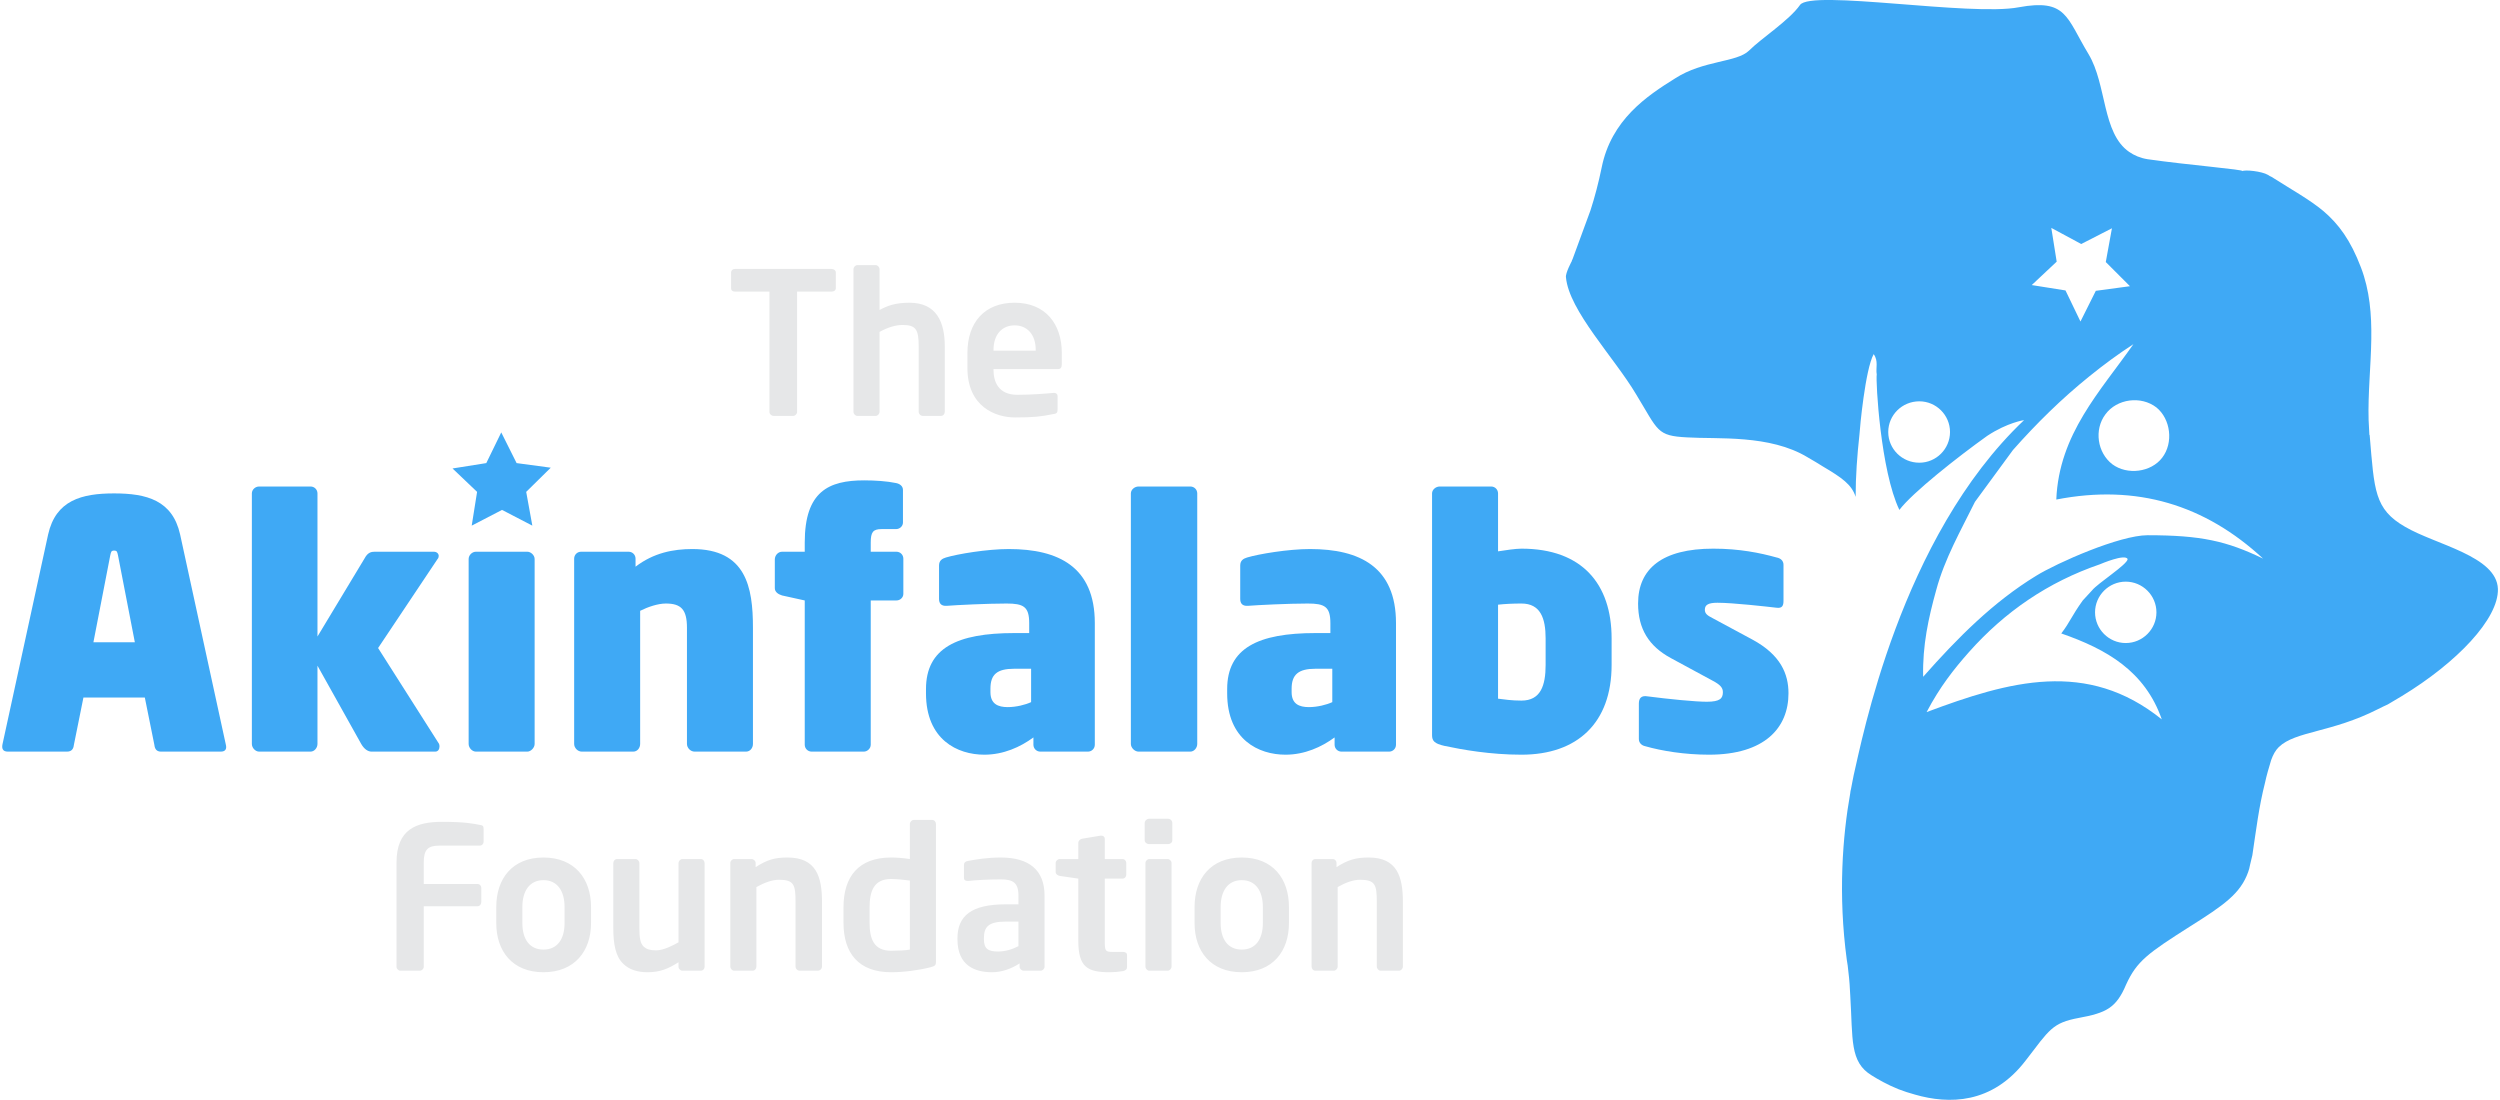
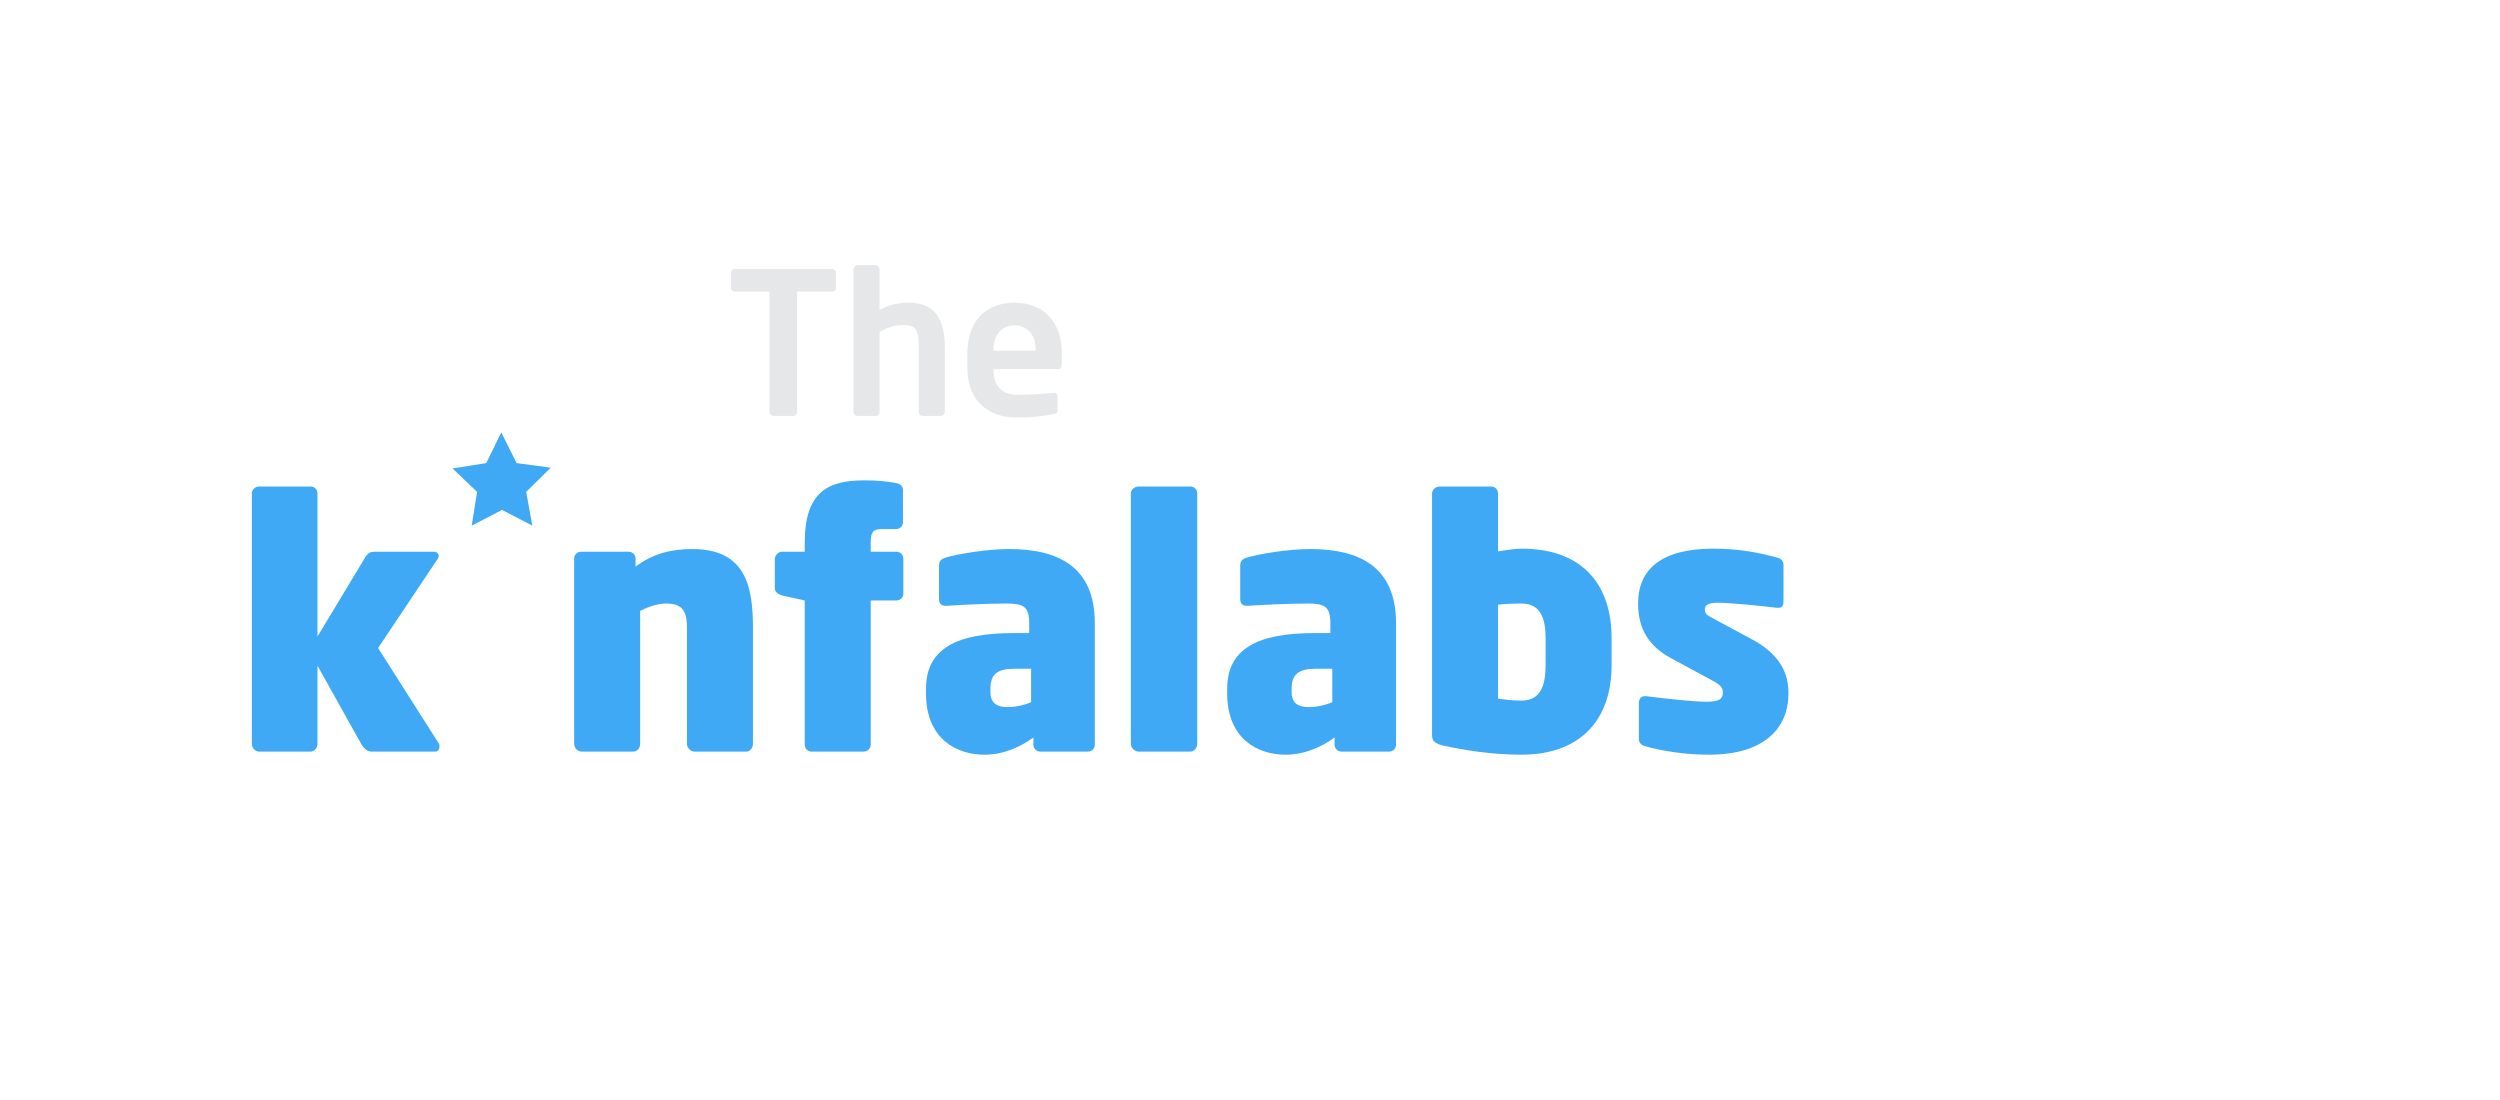
<svg xmlns="http://www.w3.org/2000/svg" xml:space="preserve" width="200px" height="88px" version="1.1" style="shape-rendering:geometricPrecision; text-rendering:geometricPrecision; image-rendering:optimizeQuality; fill-rule:evenodd; clip-rule:evenodd" viewBox="0 0 65.05 28.67">
  <defs>
    <style type="text/css">
   
    .fil1 {fill:#E6E7E8;fill-rule:nonzero}
    .fil0 {fill:#3FA9F5;fill-rule:nonzero}
   
  </style>
  </defs>
  <g id="Layer_x0020_1">
    <polygon class="fil0" points="12.24,13.7 12.38,12.82 11.74,12.21 12.62,12.07 13.01,11.27 13.41,12.07 14.3,12.19 13.66,12.82 13.82,13.7 13.03,13.29 " />
-     <path class="fil0" d="M3.02 14.47c-0.02,-0.08 -0.02,-0.12 -0.1,-0.12 -0.08,0 -0.08,0.04 -0.1,0.12l-0.44 2.27 1.08 0 -0.44 -2.27zm0.95 4.95l-0.25 -1.24 -1.6 0 -0.25 1.24c-0.01,0.09 -0.05,0.17 -0.18,0.17l-1.54 0c-0.14,0 -0.16,-0.09 -0.14,-0.19l1.19 -5.47c0.2,-0.89 0.87,-1.07 1.72,-1.07 0.85,0 1.52,0.18 1.72,1.07l1.19 5.47c0.03,0.11 0,0.19 -0.13,0.19l-1.56 0c-0.12,0 -0.16,-0.08 -0.17,-0.17z" />
    <path class="fil0" d="M11.29 19.59l-1.66 0c-0.09,0 -0.19,-0.06 -0.27,-0.2l-1.14 -2.04 0 2.04c0,0.1 -0.08,0.2 -0.18,0.2l-1.34 0c-0.1,0 -0.19,-0.1 -0.19,-0.2l0 -6.53c0,-0.1 0.09,-0.18 0.19,-0.18l1.34 0c0.1,0 0.18,0.08 0.18,0.18l0 3.73 1.23 -2.04c0.08,-0.15 0.17,-0.17 0.26,-0.17l1.54 0c0.08,0 0.13,0.05 0.13,0.11 0,0.03 -0.01,0.06 -0.03,0.08l-1.55 2.32 1.59 2.5c0.01,0.03 0.01,0.05 0.01,0.07 0,0.07 -0.04,0.13 -0.11,0.13z" />
-     <path class="fil0" d="M13.69 19.59l-1.34 0c-0.1,0 -0.19,-0.1 -0.19,-0.2l0 -4.82c0,-0.1 0.09,-0.19 0.19,-0.19l1.34 0c0.09,0 0.19,0.09 0.19,0.19l0 4.82c0,0.1 -0.1,0.2 -0.19,0.2z" />
    <path class="fil0" d="M19.39 19.59l-1.34 0c-0.11,0 -0.2,-0.1 -0.2,-0.2l0 -3.03c0,-0.47 -0.15,-0.63 -0.55,-0.63 -0.21,0 -0.47,0.09 -0.67,0.19l0 3.47c0,0.1 -0.07,0.2 -0.18,0.2l-1.34 0c-0.11,0 -0.2,-0.1 -0.2,-0.2l0 -4.83c0,-0.1 0.08,-0.18 0.18,-0.18l1.24 0c0.1,0 0.18,0.08 0.18,0.18l0 0.21c0.47,-0.36 0.98,-0.46 1.48,-0.46 1.4,0 1.58,0.99 1.58,2.05l0 3.03c0,0.1 -0.07,0.2 -0.18,0.2z" />
    <path class="fil0" d="M23.31 15.65l-0.67 0 0 3.76c0,0.1 -0.09,0.18 -0.18,0.18l-1.36 0c-0.1,0 -0.18,-0.08 -0.18,-0.18l0 -3.76 -0.59 -0.13c-0.1,-0.03 -0.19,-0.09 -0.19,-0.19l0 -0.75c0,-0.1 0.08,-0.2 0.19,-0.2l0.59 0 0 -0.24c0,-1.33 0.62,-1.62 1.55,-1.62 0.28,0 0.59,0.02 0.83,0.07 0.1,0.02 0.18,0.08 0.18,0.18l0 0.85c0,0.09 -0.08,0.17 -0.18,0.17l-0.38 0c-0.22,0 -0.28,0.08 -0.28,0.35l0 0.24 0.67 0c0.1,0 0.18,0.08 0.18,0.18l0 0.92c0,0.09 -0.08,0.17 -0.18,0.17z" />
    <path class="fil0" d="M26.82 17.43l-0.44 0c-0.45,0 -0.62,0.15 -0.62,0.52l0 0.09c0,0.31 0.2,0.39 0.45,0.39 0.22,0 0.46,-0.06 0.61,-0.13l0 -0.87zm1.48 2.16l-1.24 0c-0.1,0 -0.18,-0.08 -0.18,-0.18l0 -0.19c-0.34,0.25 -0.78,0.45 -1.28,0.45 -0.7,0 -1.52,-0.39 -1.52,-1.6l0 -0.11c0,-1.07 0.81,-1.46 2.3,-1.46l0.39 0 0 -0.26c0,-0.43 -0.15,-0.51 -0.59,-0.51 -0.5,0 -1.31,0.04 -1.56,0.06 -0.15,0.01 -0.2,-0.07 -0.2,-0.18l0 -0.87c0,-0.13 0.08,-0.18 0.18,-0.21 0.3,-0.09 1.07,-0.22 1.64,-0.22 1.3,0 2.24,0.47 2.24,1.93l0 3.17c0,0.1 -0.08,0.18 -0.18,0.18z" />
    <path class="fil0" d="M30.97 19.59l-1.35 0c-0.1,0 -0.2,-0.1 -0.2,-0.2l0 -6.53c0,-0.1 0.1,-0.18 0.2,-0.18l1.35 0c0.1,0 0.18,0.08 0.18,0.18l0 6.53c0,0.1 -0.08,0.2 -0.18,0.2z" />
    <path class="fil0" d="M34.67 17.43l-0.44 0c-0.44,0 -0.62,0.15 -0.62,0.52l0 0.09c0,0.31 0.2,0.39 0.45,0.39 0.22,0 0.46,-0.06 0.61,-0.13l0 -0.87zm1.48 2.16l-1.24 0c-0.1,0 -0.18,-0.08 -0.18,-0.18l0 -0.19c-0.34,0.25 -0.78,0.45 -1.28,0.45 -0.7,0 -1.52,-0.39 -1.52,-1.6l0 -0.11c0,-1.07 0.81,-1.46 2.3,-1.46l0.39 0 0 -0.26c0,-0.43 -0.15,-0.51 -0.59,-0.51 -0.5,0 -1.31,0.04 -1.56,0.06 -0.15,0.01 -0.2,-0.07 -0.2,-0.18l0 -0.87c0,-0.13 0.08,-0.18 0.18,-0.21 0.3,-0.09 1.07,-0.22 1.64,-0.22 1.3,0 2.24,0.47 2.24,1.93l0 3.17c0,0.1 -0.08,0.18 -0.18,0.18z" />
    <path class="fil0" d="M40.23 16.64c0,-0.52 -0.13,-0.91 -0.63,-0.91 -0.22,0 -0.43,0.01 -0.61,0.03l0 2.45c0.17,0.02 0.34,0.05 0.61,0.05 0.5,0 0.63,-0.39 0.63,-0.93l0 -0.69zm-0.63 3.03c-0.81,0 -1.54,-0.13 -2.01,-0.23 -0.26,-0.06 -0.32,-0.13 -0.32,-0.28l0 -6.3c0,-0.1 0.1,-0.18 0.2,-0.18l1.34 0c0.1,0 0.18,0.08 0.18,0.18l0 1.51c0.19,-0.03 0.46,-0.07 0.61,-0.07 1.58,0 2.35,0.92 2.35,2.34l0 0.69c0,1.51 -0.89,2.34 -2.35,2.34z" />
    <path class="fil0" d="M44.49 19.67c-0.64,0 -1.24,-0.1 -1.66,-0.22 -0.1,-0.02 -0.17,-0.09 -0.17,-0.19l0 -0.92c0,-0.14 0.06,-0.22 0.23,-0.19 0.54,0.07 1.24,0.14 1.54,0.14 0.35,0 0.42,-0.09 0.42,-0.25 0,-0.11 -0.06,-0.19 -0.27,-0.3l-1.09 -0.59c-0.57,-0.31 -0.85,-0.76 -0.85,-1.42 0,-0.91 0.63,-1.43 1.96,-1.43 0.68,0 1.22,0.11 1.65,0.23 0.11,0.02 0.18,0.09 0.18,0.19l0 0.94c0,0.12 -0.03,0.2 -0.18,0.18 -0.26,-0.03 -1.14,-0.13 -1.54,-0.13 -0.23,0 -0.33,0.05 -0.33,0.18 0,0.1 0.06,0.15 0.2,0.22l1.04 0.56c0.74,0.4 0.94,0.9 0.94,1.4 0,0.9 -0.62,1.6 -2.07,1.6z" />
-     <path class="fil1" d="M36.41 25.3l-0.48 0c-0.05,0 -0.1,-0.05 -0.1,-0.11l0 -1.68c0,-0.45 -0.04,-0.58 -0.44,-0.58 -0.17,0 -0.37,0.07 -0.58,0.19l0 2.07c0,0.06 -0.05,0.11 -0.1,0.11l-0.48 0c-0.06,0 -0.1,-0.05 -0.1,-0.11l0 -2.7c0,-0.05 0.04,-0.1 0.1,-0.1l0.45 0c0.06,0 0.1,0.05 0.1,0.1l0 0.11c0.3,-0.19 0.5,-0.25 0.84,-0.25 0.74,0 0.89,0.5 0.89,1.16l0 1.68c0,0.06 -0.05,0.11 -0.1,0.11zm-23.96 -3.26l-1.05 0c-0.3,0 -0.41,0.1 -0.41,0.44l0 0.56 1.4 0c0.06,0 0.1,0.05 0.1,0.1l0 0.37c0,0.06 -0.04,0.11 -0.1,0.11l-1.4 0 0 1.58c0,0.05 -0.05,0.1 -0.1,0.1l-0.51 0c-0.05,0 -0.1,-0.05 -0.1,-0.1l0 -2.72c0,-0.87 0.52,-1.06 1.19,-1.06 0.61,0 0.82,0.05 0.98,0.08 0.08,0.01 0.1,0.03 0.1,0.11l0 0.33c0,0.05 -0.04,0.1 -0.1,0.1zm2.21 1.6c0,-0.42 -0.19,-0.7 -0.55,-0.7 -0.36,0 -0.55,0.28 -0.55,0.7l0 0.42c0,0.42 0.19,0.69 0.55,0.69 0.36,0 0.55,-0.27 0.55,-0.69l0 -0.42zm-0.55 1.7c-0.81,0 -1.23,-0.55 -1.23,-1.28l0 -0.42c0,-0.74 0.42,-1.29 1.23,-1.29 0.81,0 1.24,0.55 1.24,1.29l0 0.42c0,0.73 -0.43,1.28 -1.24,1.28zm4.1 -0.04l-0.48 0c-0.05,0 -0.1,-0.05 -0.1,-0.1l0 -0.12c-0.27,0.17 -0.48,0.26 -0.81,0.26 -0.26,0 -0.48,-0.07 -0.63,-0.22 -0.2,-0.19 -0.26,-0.51 -0.26,-0.94l0 -1.68c0,-0.06 0.04,-0.11 0.1,-0.11l0.48 0c0.05,0 0.1,0.05 0.1,0.11l0 1.68c0,0.26 0.02,0.41 0.12,0.5 0.07,0.06 0.16,0.09 0.32,0.09 0.19,0 0.44,-0.13 0.58,-0.21l0 -2.06c0,-0.06 0.05,-0.11 0.1,-0.11l0.48 0c0.06,0 0.1,0.05 0.1,0.11l0 2.7c0,0.05 -0.04,0.1 -0.1,0.1zm3.05 0l-0.47 0c-0.06,0 -0.11,-0.05 -0.11,-0.11l0 -1.68c0,-0.45 -0.04,-0.58 -0.43,-0.58 -0.18,0 -0.37,0.07 -0.59,0.19l0 2.07c0,0.06 -0.04,0.11 -0.1,0.11l-0.48 0c-0.05,0 -0.1,-0.05 -0.1,-0.11l0 -2.7c0,-0.05 0.05,-0.1 0.1,-0.1l0.45 0c0.06,0 0.11,0.05 0.11,0.1l0 0.11c0.3,-0.19 0.49,-0.25 0.83,-0.25 0.75,0 0.9,0.5 0.9,1.16l0 1.68c0,0.06 -0.05,0.11 -0.11,0.11zm2.4 -2.35c-0.14,-0.02 -0.37,-0.04 -0.49,-0.04 -0.45,0 -0.56,0.32 -0.56,0.74l0 0.4c0,0.42 0.11,0.73 0.56,0.73 0.18,0 0.39,-0.01 0.49,-0.03l0 -1.8zm0.54 2.26c-0.32,0.08 -0.7,0.13 -1.03,0.13 -0.84,0 -1.24,-0.49 -1.24,-1.29l0 -0.4c0,-0.81 0.4,-1.3 1.24,-1.3 0.12,0 0.3,0.01 0.49,0.04l0 -0.91c0,-0.06 0.05,-0.11 0.1,-0.11l0.48 0c0.06,0 0.1,0.05 0.1,0.11l0 3.59c0,0.08 -0.02,0.11 -0.14,0.14zm2.29 -1.19l-0.33 0c-0.47,0 -0.57,0.15 -0.57,0.44l0 0.02c0,0.25 0.11,0.32 0.37,0.32 0.19,0 0.38,-0.06 0.53,-0.14l0 -0.64zm0.58 1.28l-0.44 0c-0.06,0 -0.11,-0.05 -0.11,-0.1l0 -0.09c-0.23,0.15 -0.48,0.23 -0.72,0.23 -0.43,0 -0.9,-0.16 -0.9,-0.86l0 -0.02c0,-0.59 0.36,-0.89 1.26,-0.89l0.33 0 0 -0.23c0,-0.34 -0.15,-0.42 -0.46,-0.42 -0.33,0 -0.67,0.02 -0.84,0.04l-0.02 0c-0.05,0 -0.1,-0.01 -0.1,-0.08l0 -0.34c0,-0.05 0.03,-0.09 0.1,-0.1 0.21,-0.04 0.51,-0.09 0.86,-0.09 0.74,0 1.14,0.33 1.14,0.99l0 1.86c0,0.05 -0.05,0.1 -0.1,0.1zm2.15 0.01c-0.12,0.02 -0.24,0.03 -0.35,0.03 -0.58,0 -0.82,-0.13 -0.82,-0.82l0 -1.62 -0.48 -0.07c-0.06,-0.01 -0.11,-0.05 -0.11,-0.1l0 -0.24c0,-0.05 0.05,-0.1 0.11,-0.1l0.48 0 0 -0.42c0,-0.06 0.05,-0.1 0.1,-0.11l0.48 -0.08 0.02 0c0.05,0 0.09,0.03 0.09,0.08l0 0.53 0.46 0c0.06,0 0.1,0.05 0.1,0.1l0 0.31c0,0.05 -0.04,0.1 -0.1,0.1l-0.46 0 0 1.62c0,0.26 0.01,0.29 0.2,0.29l0.27 0c0.07,0 0.11,0.03 0.11,0.08l0 0.32c0,0.05 -0.03,0.08 -0.1,0.1zm1.16 -0.01l-0.48 0c-0.05,0 -0.1,-0.05 -0.1,-0.11l0 -2.7c0,-0.05 0.05,-0.1 0.1,-0.1l0.48 0c0.05,0 0.1,0.05 0.1,0.1l0 2.7c0,0.06 -0.05,0.11 -0.1,0.11zm0.01 -3.3l-0.5 0c-0.05,0 -0.11,-0.04 -0.11,-0.1l0 -0.45c0,-0.06 0.06,-0.11 0.11,-0.11l0.5 0c0.06,0 0.11,0.05 0.11,0.11l0 0.45c0,0.06 -0.05,0.1 -0.11,0.1zm2.47 1.64c0,-0.42 -0.19,-0.7 -0.55,-0.7 -0.36,0 -0.55,0.28 -0.55,0.7l0 0.42c0,0.42 0.19,0.69 0.55,0.69 0.36,0 0.55,-0.27 0.55,-0.69l0 -0.42zm-0.55 1.7c-0.81,0 -1.23,-0.55 -1.23,-1.28l0 -0.42c0,-0.74 0.42,-1.29 1.23,-1.29 0.81,0 1.23,0.55 1.23,1.29l0 0.42c0,0.73 -0.42,1.28 -1.23,1.28z" />
    <path class="fil1" d="M26.94 9.12c0,-0.41 -0.23,-0.64 -0.55,-0.64 -0.32,0 -0.55,0.23 -0.55,0.64l0 0.02 1.1 0 0 -0.02zm-5.32 -1.52l-0.9 0 0 3.14c0,0.05 -0.05,0.1 -0.1,0.1l-0.51 0c-0.06,0 -0.11,-0.05 -0.11,-0.1l0 -3.14 -0.9 0c-0.06,0 -0.1,-0.03 -0.1,-0.09l0 -0.41c0,-0.05 0.04,-0.09 0.1,-0.09l2.52 0c0.06,0 0.11,0.04 0.11,0.09l0 0.41c0,0.06 -0.05,0.09 -0.11,0.09zm2.85 3.24l-0.47 0c-0.06,0 -0.11,-0.05 -0.11,-0.11l0 -1.7c0,-0.44 -0.07,-0.56 -0.42,-0.56 -0.18,0 -0.38,0.06 -0.6,0.18l0 2.08c0,0.06 -0.05,0.11 -0.1,0.11l-0.48 0c-0.05,0 -0.1,-0.05 -0.1,-0.11l0 -3.71c0,-0.06 0.05,-0.11 0.1,-0.11l0.48 0c0.05,0 0.1,0.05 0.1,0.11l0 1.06c0.2,-0.11 0.41,-0.19 0.78,-0.19 0.71,0 0.92,0.51 0.92,1.14l0 1.7c0,0.06 -0.04,0.11 -0.1,0.11zm3.05 -1.22l-1.68 0 0 0.02c0,0.3 0.12,0.65 0.62,0.65 0.37,0 0.73,-0.03 0.95,-0.05l0.01 0c0.05,0 0.09,0.03 0.09,0.08l0 0.34c0,0.08 -0.01,0.12 -0.1,0.13 -0.34,0.07 -0.54,0.09 -1.01,0.09 -0.51,0 -1.24,-0.28 -1.24,-1.29l0 -0.39c0,-0.8 0.45,-1.31 1.23,-1.31 0.8,0 1.23,0.55 1.23,1.31l0 0.29c0,0.09 -0.03,0.13 -0.1,0.13z" />
-     <path class="fil0" d="M55.92 13.95c-0.73,0 -2.36,0.72 -2.91,1.06 -1.11,0.68 -2.03,1.6 -2.94,2.63 -0.02,-0.82 0.14,-1.54 0.34,-2.26 0.22,-0.82 0.64,-1.55 1.01,-2.3 0.33,-0.45 0.66,-0.9 0.99,-1.35 0.61,-0.69 1.27,-1.34 1.99,-1.92 0.37,-0.3 0.75,-0.58 1.15,-0.84 -0.86,1.23 -1.94,2.34 -2.01,4.05 2.1,-0.41 3.88,0.14 5.39,1.54 -0.95,-0.46 -1.62,-0.61 -3.01,-0.61zm0.23 2.01c0,0.44 -0.36,0.8 -0.8,0.8 -0.44,0 -0.8,-0.36 -0.8,-0.8 0,-0.44 0.36,-0.8 0.8,-0.8 0.44,0 0.8,0.36 0.8,0.8zm-5.99 2.6c0.34,-0.65 0.71,-1.12 1.1,-1.56 0.94,-1.06 2.07,-1.83 3.41,-2.29 0.05,-0.02 0.66,-0.28 0.73,-0.14 0,0.14 -0.78,0.63 -0.93,0.82 -0.08,0.09 -0.16,0.17 -0.24,0.26 -0.3,0.42 -0.33,0.56 -0.56,0.86 1.18,0.41 2.18,0.98 2.62,2.24 -1.95,-1.57 -3.97,-1 -6.13,-0.19zm3.39 -11.74l-0.14 -0.88 0.78 0.42 0.8 -0.41 -0.16 0.88 0.63 0.63 -0.89 0.12 -0.4 0.8 -0.39 -0.81 -0.88 -0.14 0.65 -0.61zm2.6 3.8c0.37,0.3 0.45,0.92 0.15,1.31 -0.29,0.38 -0.91,0.46 -1.3,0.17 -0.39,-0.3 -0.48,-0.9 -0.18,-1.3 0.3,-0.41 0.93,-0.49 1.33,-0.18zm-6.18 1.44c-0.45,0 -0.81,-0.36 -0.81,-0.8 0,-0.44 0.36,-0.8 0.81,-0.8 0.44,0 0.8,0.36 0.8,0.8 0,0.44 -0.36,0.8 -0.8,0.8zm12.66 1.67c-0.8,-0.46 -0.8,-0.95 -0.92,-2.36 0,-0.02 0,-0.03 -0.01,-0.04 -0.01,-0.13 -0.01,-0.25 -0.02,-0.38 -0.02,-0.69 0.06,-1.41 0.07,-2.11 0.01,-0.64 -0.04,-1.27 -0.27,-1.87 -0.27,-0.71 -0.58,-1.13 -0.98,-1.47 -0.36,-0.3 -0.8,-0.54 -1.35,-0.89 -0.03,-0.01 -0.06,-0.03 -0.09,-0.05 -0.17,-0.1 -0.61,-0.14 -0.67,-0.1 0.06,-0.04 -1.43,-0.16 -2.47,-0.31 -0.19,-0.03 -0.35,-0.1 -0.48,-0.19 -0.71,-0.49 -0.58,-1.75 -1.06,-2.55 -0.58,-0.96 -0.57,-1.45 -1.82,-1.22 -1.25,0.24 -5.42,-0.47 -5.7,-0.06 -0.28,0.4 -1.01,0.87 -1.33,1.19 -0.32,0.31 -1.19,0.25 -1.92,0.72 -0.74,0.46 -1.67,1.08 -1.92,2.33 -0.08,0.39 -0.18,0.77 -0.29,1.11l-0.47 1.28c-0.01,0.02 -0.02,0.03 -0.02,0.03l0.01 0c0,0 -0.18,0.33 -0.16,0.44 0.08,0.87 1.26,2.09 1.83,3.05 0.58,0.95 0.53,1.08 1.33,1.12 0.79,0.05 2.15,-0.08 3.14,0.52 0.15,0.09 0.28,0.16 0.4,0.24 0.49,0.29 0.75,0.47 0.85,0.79 0,-0.54 0.04,-1.08 0.1,-1.63 0.01,-0.17 0.15,-1.69 0.37,-2.09 0.13,0.18 0.05,0.36 0.08,0.53 -0.03,0.17 0.1,2.51 0.59,3.53 0.34,-0.45 1.52,-1.38 2.29,-1.93 0.53,-0.35 0.96,-0.41 0.96,-0.41 -3.23,3.06 -4.23,8.37 -4.44,9.25 -0.02,0.12 -0.05,0.23 -0.07,0.36 -0.01,0.04 -0.02,0.08 -0.02,0.11 -0.2,1.12 -0.32,2.65 -0.09,4.35 0.02,0.1 0.03,0.2 0.04,0.3 0.03,0.23 0.04,0.44 0.05,0.63 0.07,1.14 -0.02,1.73 0.56,2.08 0.16,0.1 0.4,0.24 0.7,0.36 0.13,0.05 0.28,0.1 0.43,0.14 0.87,0.25 2.01,0.26 2.89,-0.9 0.61,-0.79 0.68,-0.97 1.38,-1.1 0.7,-0.13 0.97,-0.25 1.23,-0.87 0.28,-0.61 0.56,-0.81 1.66,-1.51 0.89,-0.56 1.32,-0.86 1.52,-1.42 0.02,-0.06 0.04,-0.12 0.05,-0.19 0.02,-0.08 0.04,-0.16 0.06,-0.25 0.1,-0.67 0.17,-1.26 0.33,-1.89 0.04,-0.19 0.1,-0.39 0.16,-0.59 0.05,-0.14 0.11,-0.25 0.2,-0.34 0.44,-0.42 1.37,-0.37 2.59,-0.99 0.08,-0.04 0.16,-0.08 0.25,-0.12 0.12,-0.07 0.24,-0.14 0.37,-0.22 1.43,-0.87 2.52,-2.01 2.5,-2.79 -0.03,-0.86 -1.62,-1.15 -2.42,-1.62z" />
  </g>
</svg>